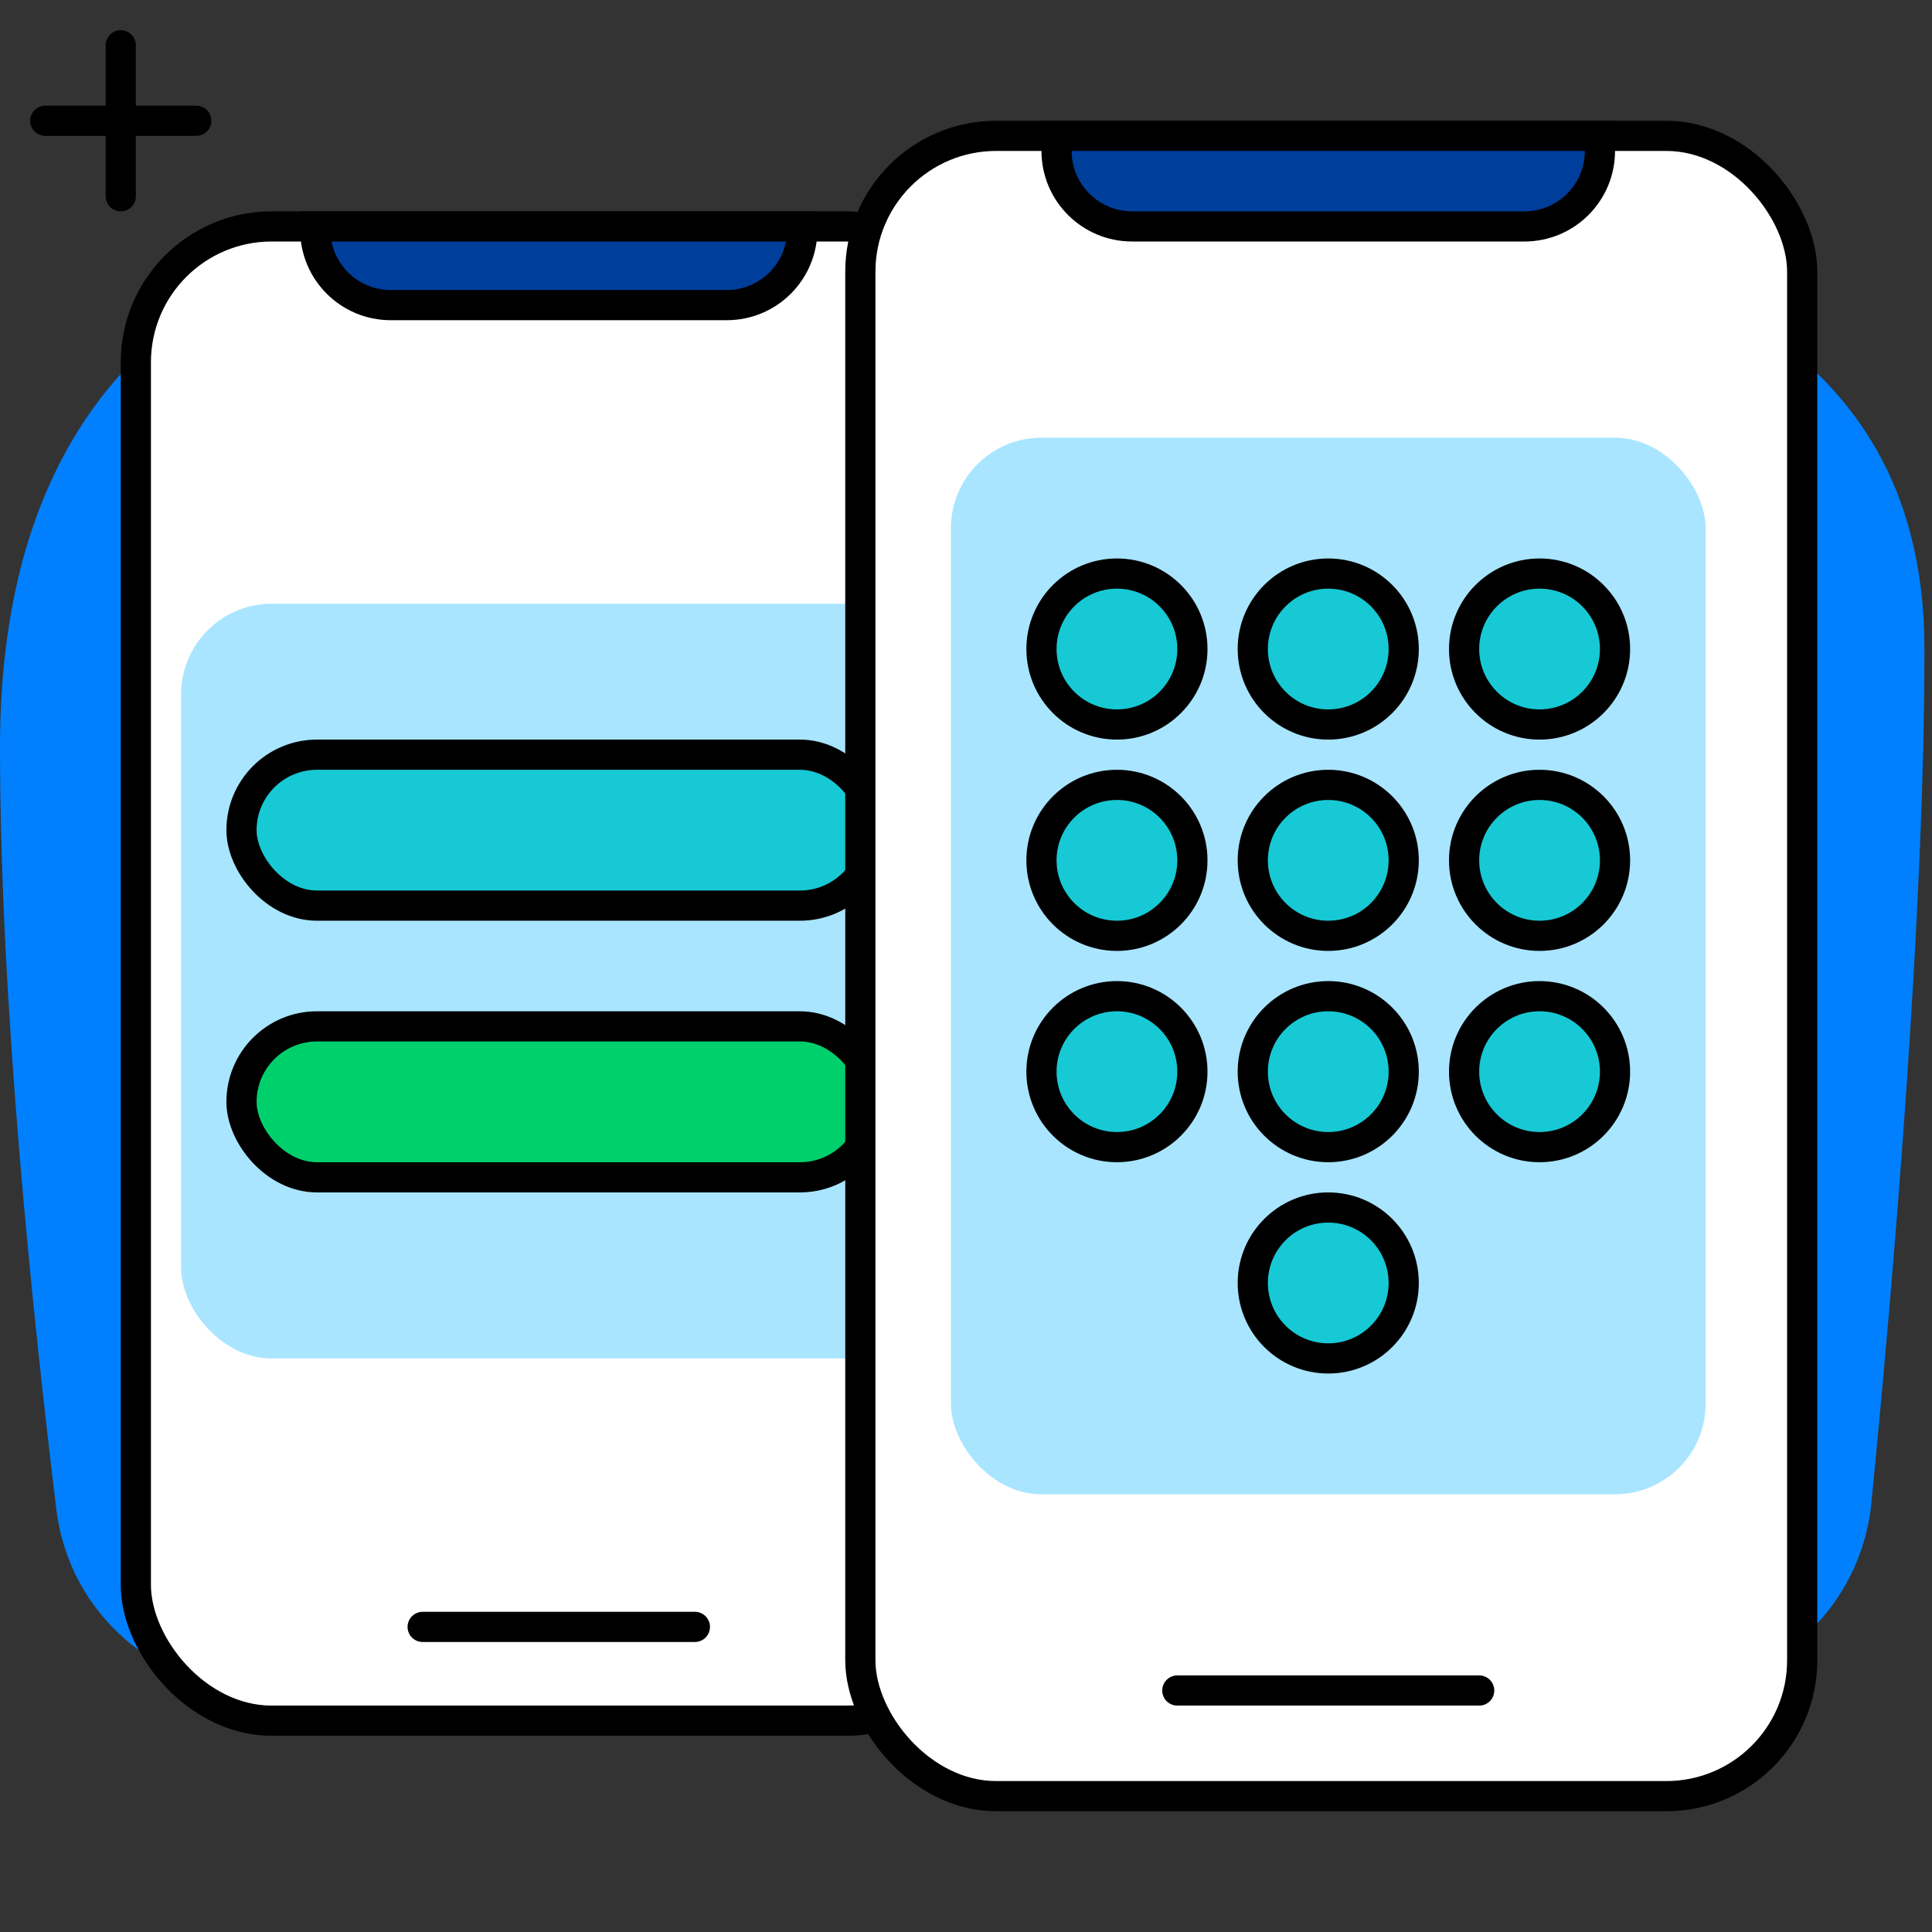
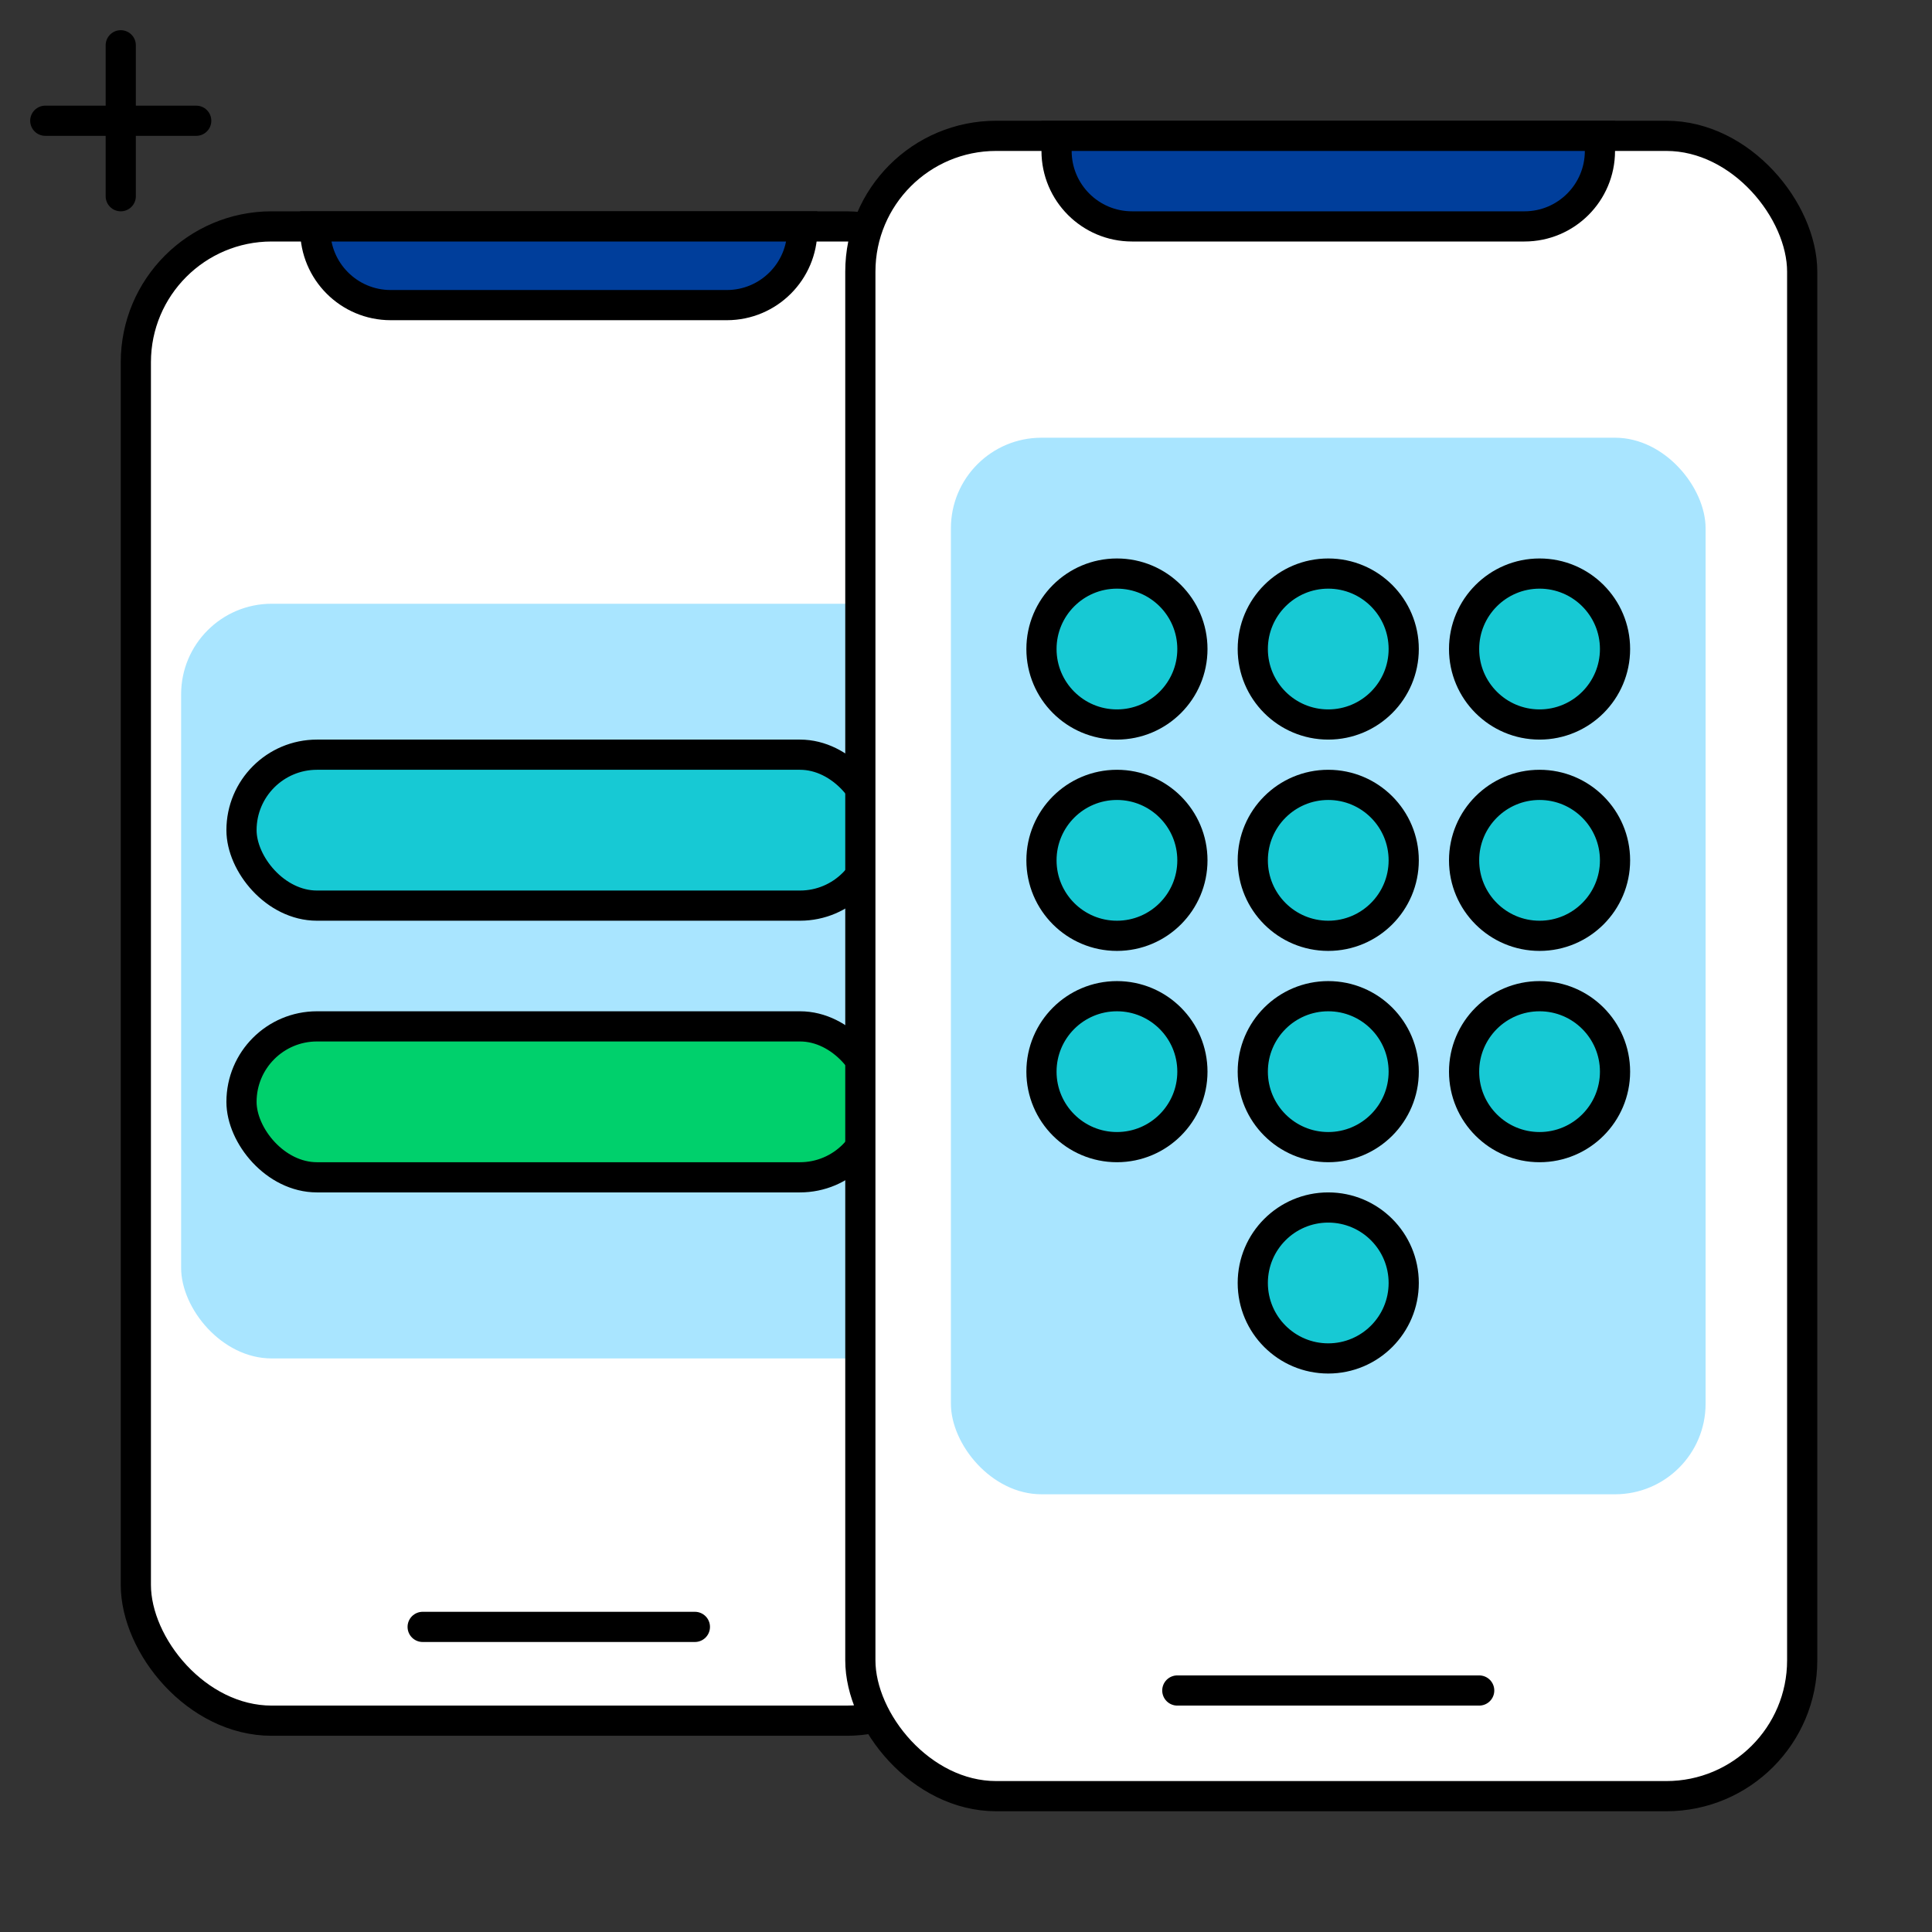
<svg xmlns="http://www.w3.org/2000/svg" width="128" height="128" viewBox="0 0 128 128" fill="none">
  <rect x="0" y="0" width="128" height="128" fill="#333333" stroke="none" />
-   <path d="M0 49.5C0 66.4 2.17 87.204 3.739 100.034C4.581 106.925 10.464 112 17.406 112H110.195C117.309 112 123.284 106.669 123.981 99.589C125.409 85.086 127.5 60.806 127.5 43C127.5 21.532 108.626 17.252 96.991 14.205C78.237 9.295 67.12 21.048 47.835 19.958C34.813 19.222 25.097 13.016 13.804 19.958C5.899 24.817 0 33.968 0 49.5Z" fill="#0080FF" />
  <rect x="9" y="15" width="56.075" height="99" rx="9" fill="white" stroke="black" stroke-width="2" />
  <rect x="12" y="40" width="50" height="50" rx="6" fill="#A9E5FF" />
  <rect x="16" y="50" width="42" height="10" rx="5" fill="#17C9D4" stroke="black" stroke-width="2" />
  <rect x="16" y="68" width="42" height="10" rx="5" fill="#00D06C" stroke="black" stroke-width="2" />
  <path d="M28.002 107.786H46.038" stroke="black" stroke-width="2" stroke-linecap="round" stroke-linejoin="round" />
  <path d="M20.886 15H53.154V15.214C53.154 17.976 50.915 20.214 48.154 20.214H25.886C23.124 20.214 20.886 17.976 20.886 15.214V15Z" fill="#003E9B" stroke="black" stroke-width="2" />
  <rect x="57" y="9" width="62.4" height="110" rx="9" fill="white" stroke="black" stroke-width="2" />
  <rect x="63" y="29" width="50" height="70" rx="6" fill="#A9E5FF" />
  <path d="M78 112H98" stroke="black" stroke-width="2" stroke-linecap="round" stroke-linejoin="round" />
  <circle cx="74" cy="43" r="5" fill="#17C9D4" stroke="black" stroke-width="2" />
  <circle cx="88" cy="43" r="5" fill="#17C9D4" stroke="black" stroke-width="2" />
  <circle cx="102" cy="43" r="5" fill="#17C9D4" stroke="black" stroke-width="2" />
  <circle cx="74" cy="57" r="5" fill="#17C9D4" stroke="black" stroke-width="2" />
  <circle cx="88" cy="57" r="5" fill="#17C9D4" stroke="black" stroke-width="2" />
  <circle cx="102" cy="57" r="5" fill="#17C9D4" stroke="black" stroke-width="2" />
  <circle cx="74" cy="71" r="5" fill="#17C9D4" stroke="black" stroke-width="2" />
  <circle cx="88" cy="71" r="5" fill="#17C9D4" stroke="black" stroke-width="2" />
  <circle cx="88" cy="85" r="5" fill="#17C9D4" stroke="black" stroke-width="2" />
  <circle cx="102" cy="71" r="5" fill="#17C9D4" stroke="black" stroke-width="2" />
  <path d="M70 9H106V10C106 12.761 103.761 15 101 15H75C72.239 15 70 12.761 70 10V9Z" fill="#003E9B" stroke="black" stroke-width="2" />
  <path d="M8 3V13" stroke="black" stroke-width="2" stroke-linecap="round" stroke-linejoin="round" />
  <path d="M3 8H13" stroke="black" stroke-width="2" stroke-linecap="round" stroke-linejoin="round" />
</svg>